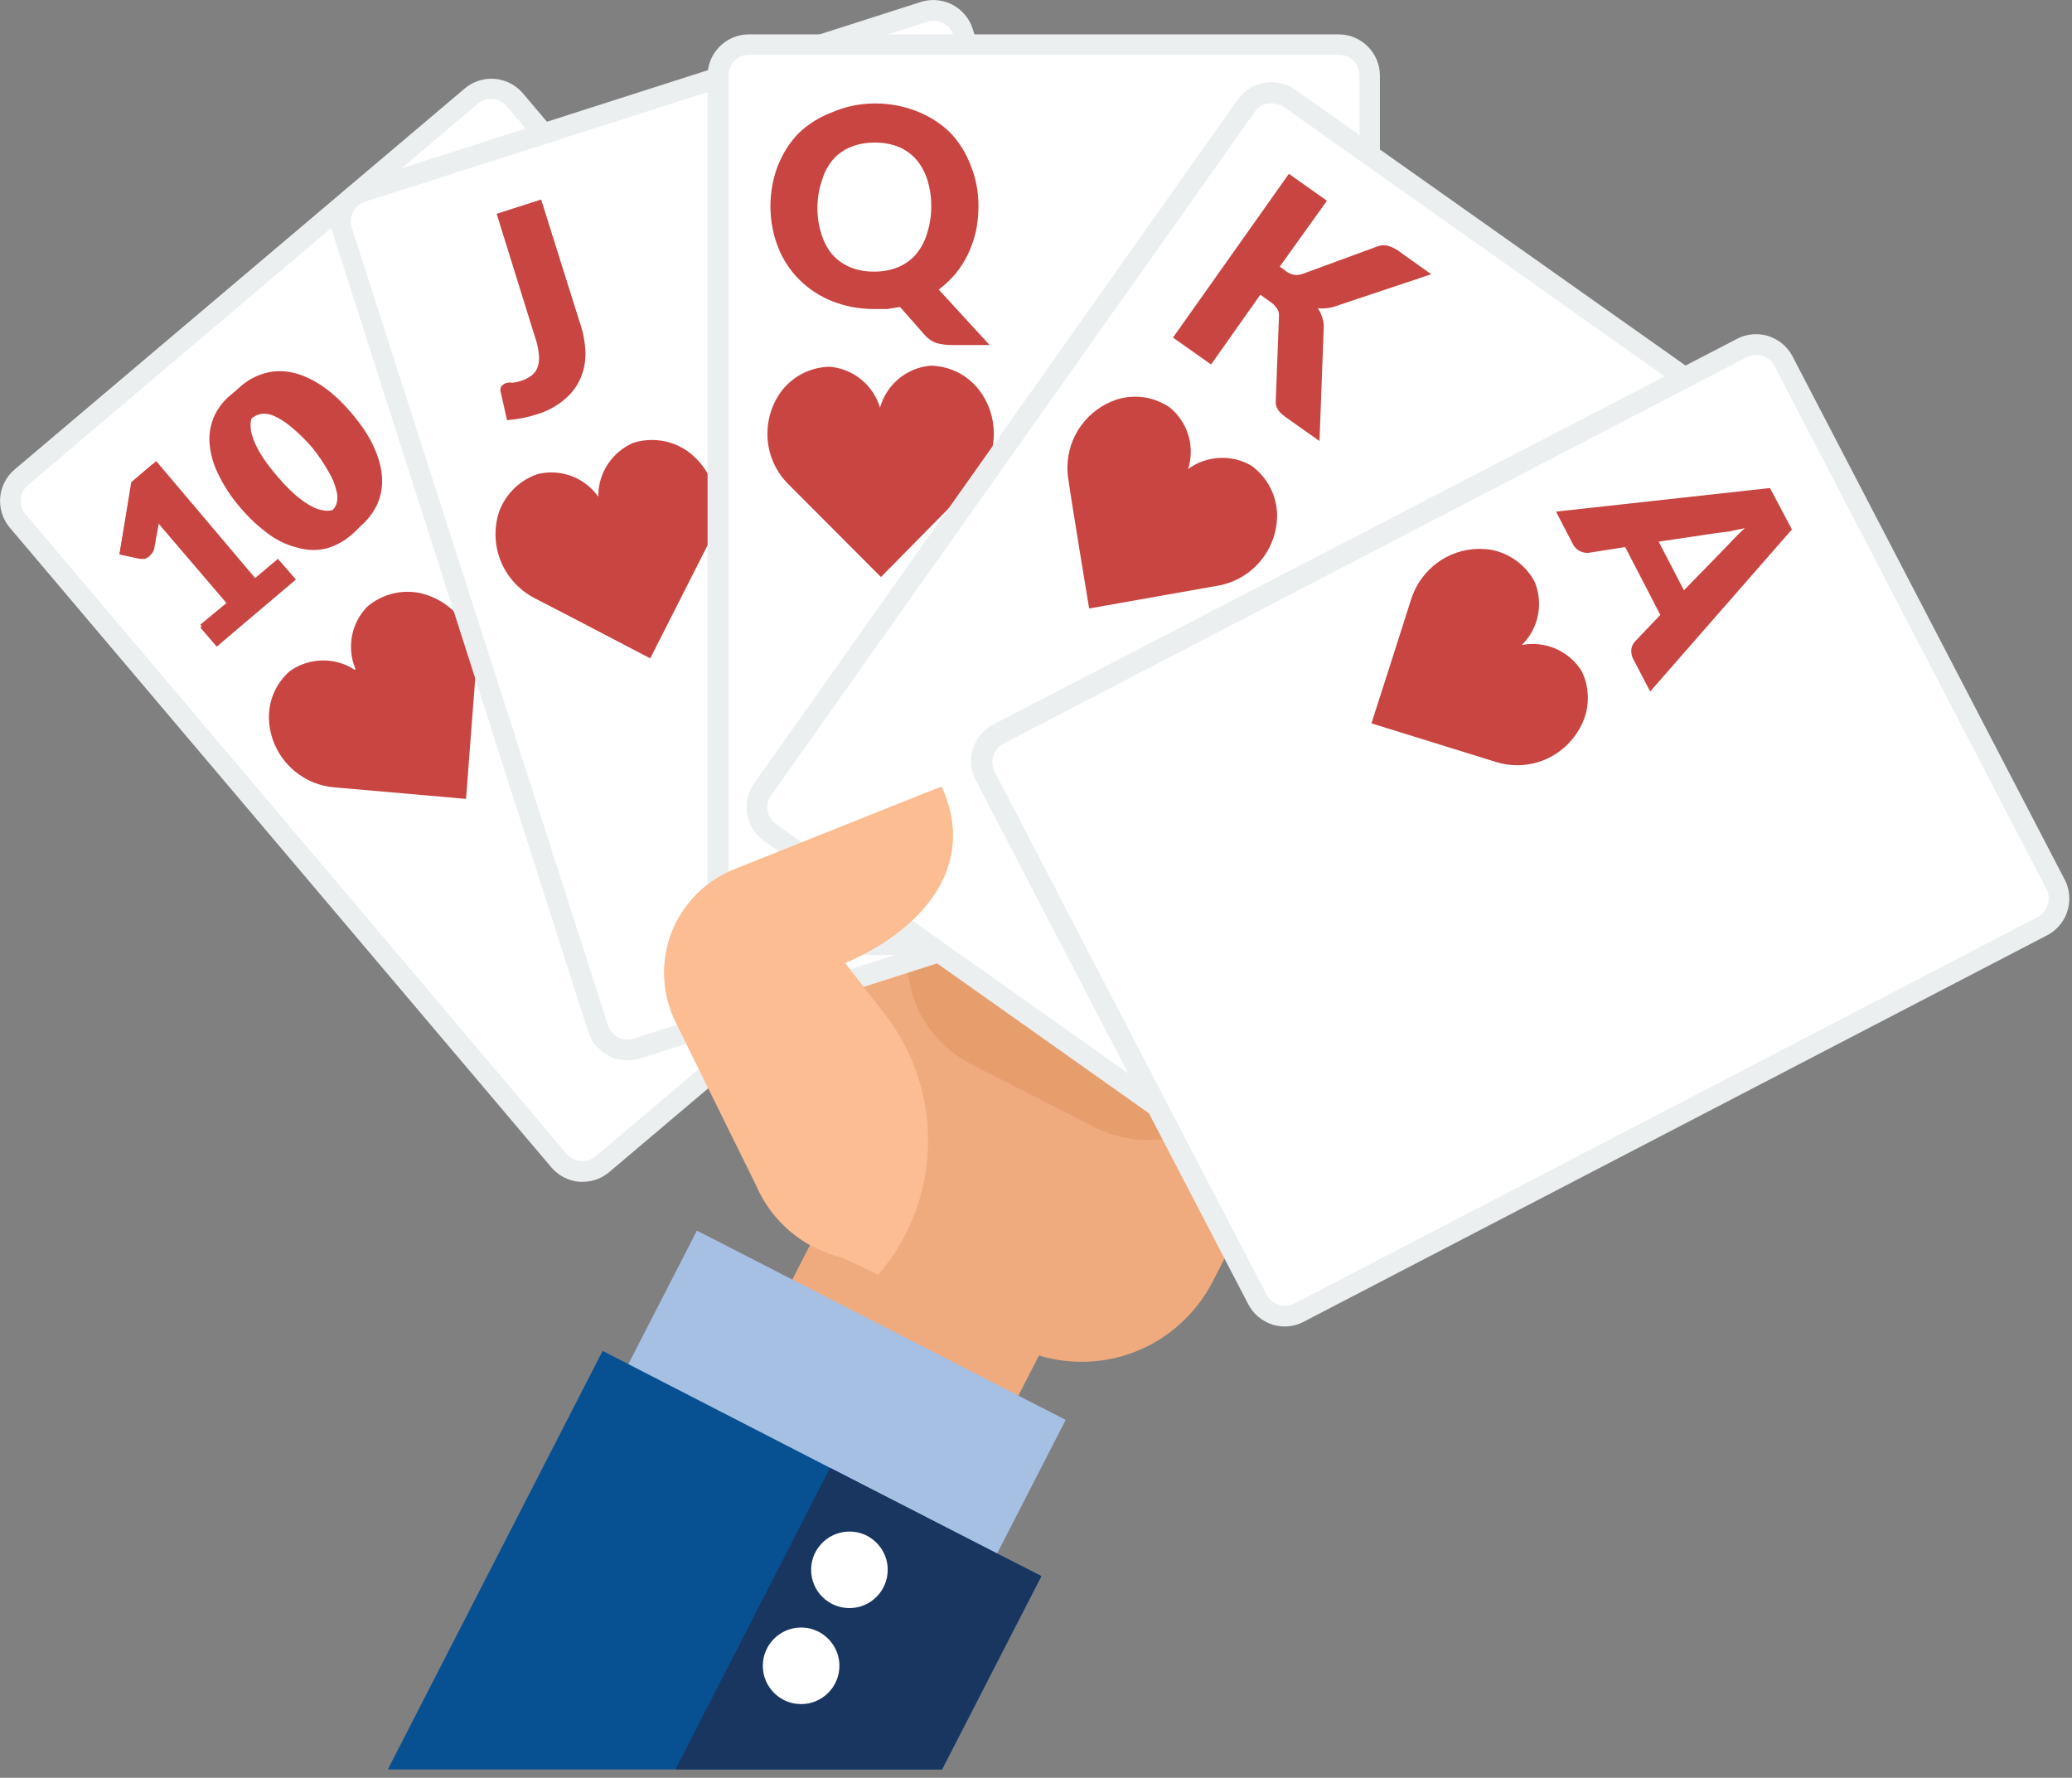
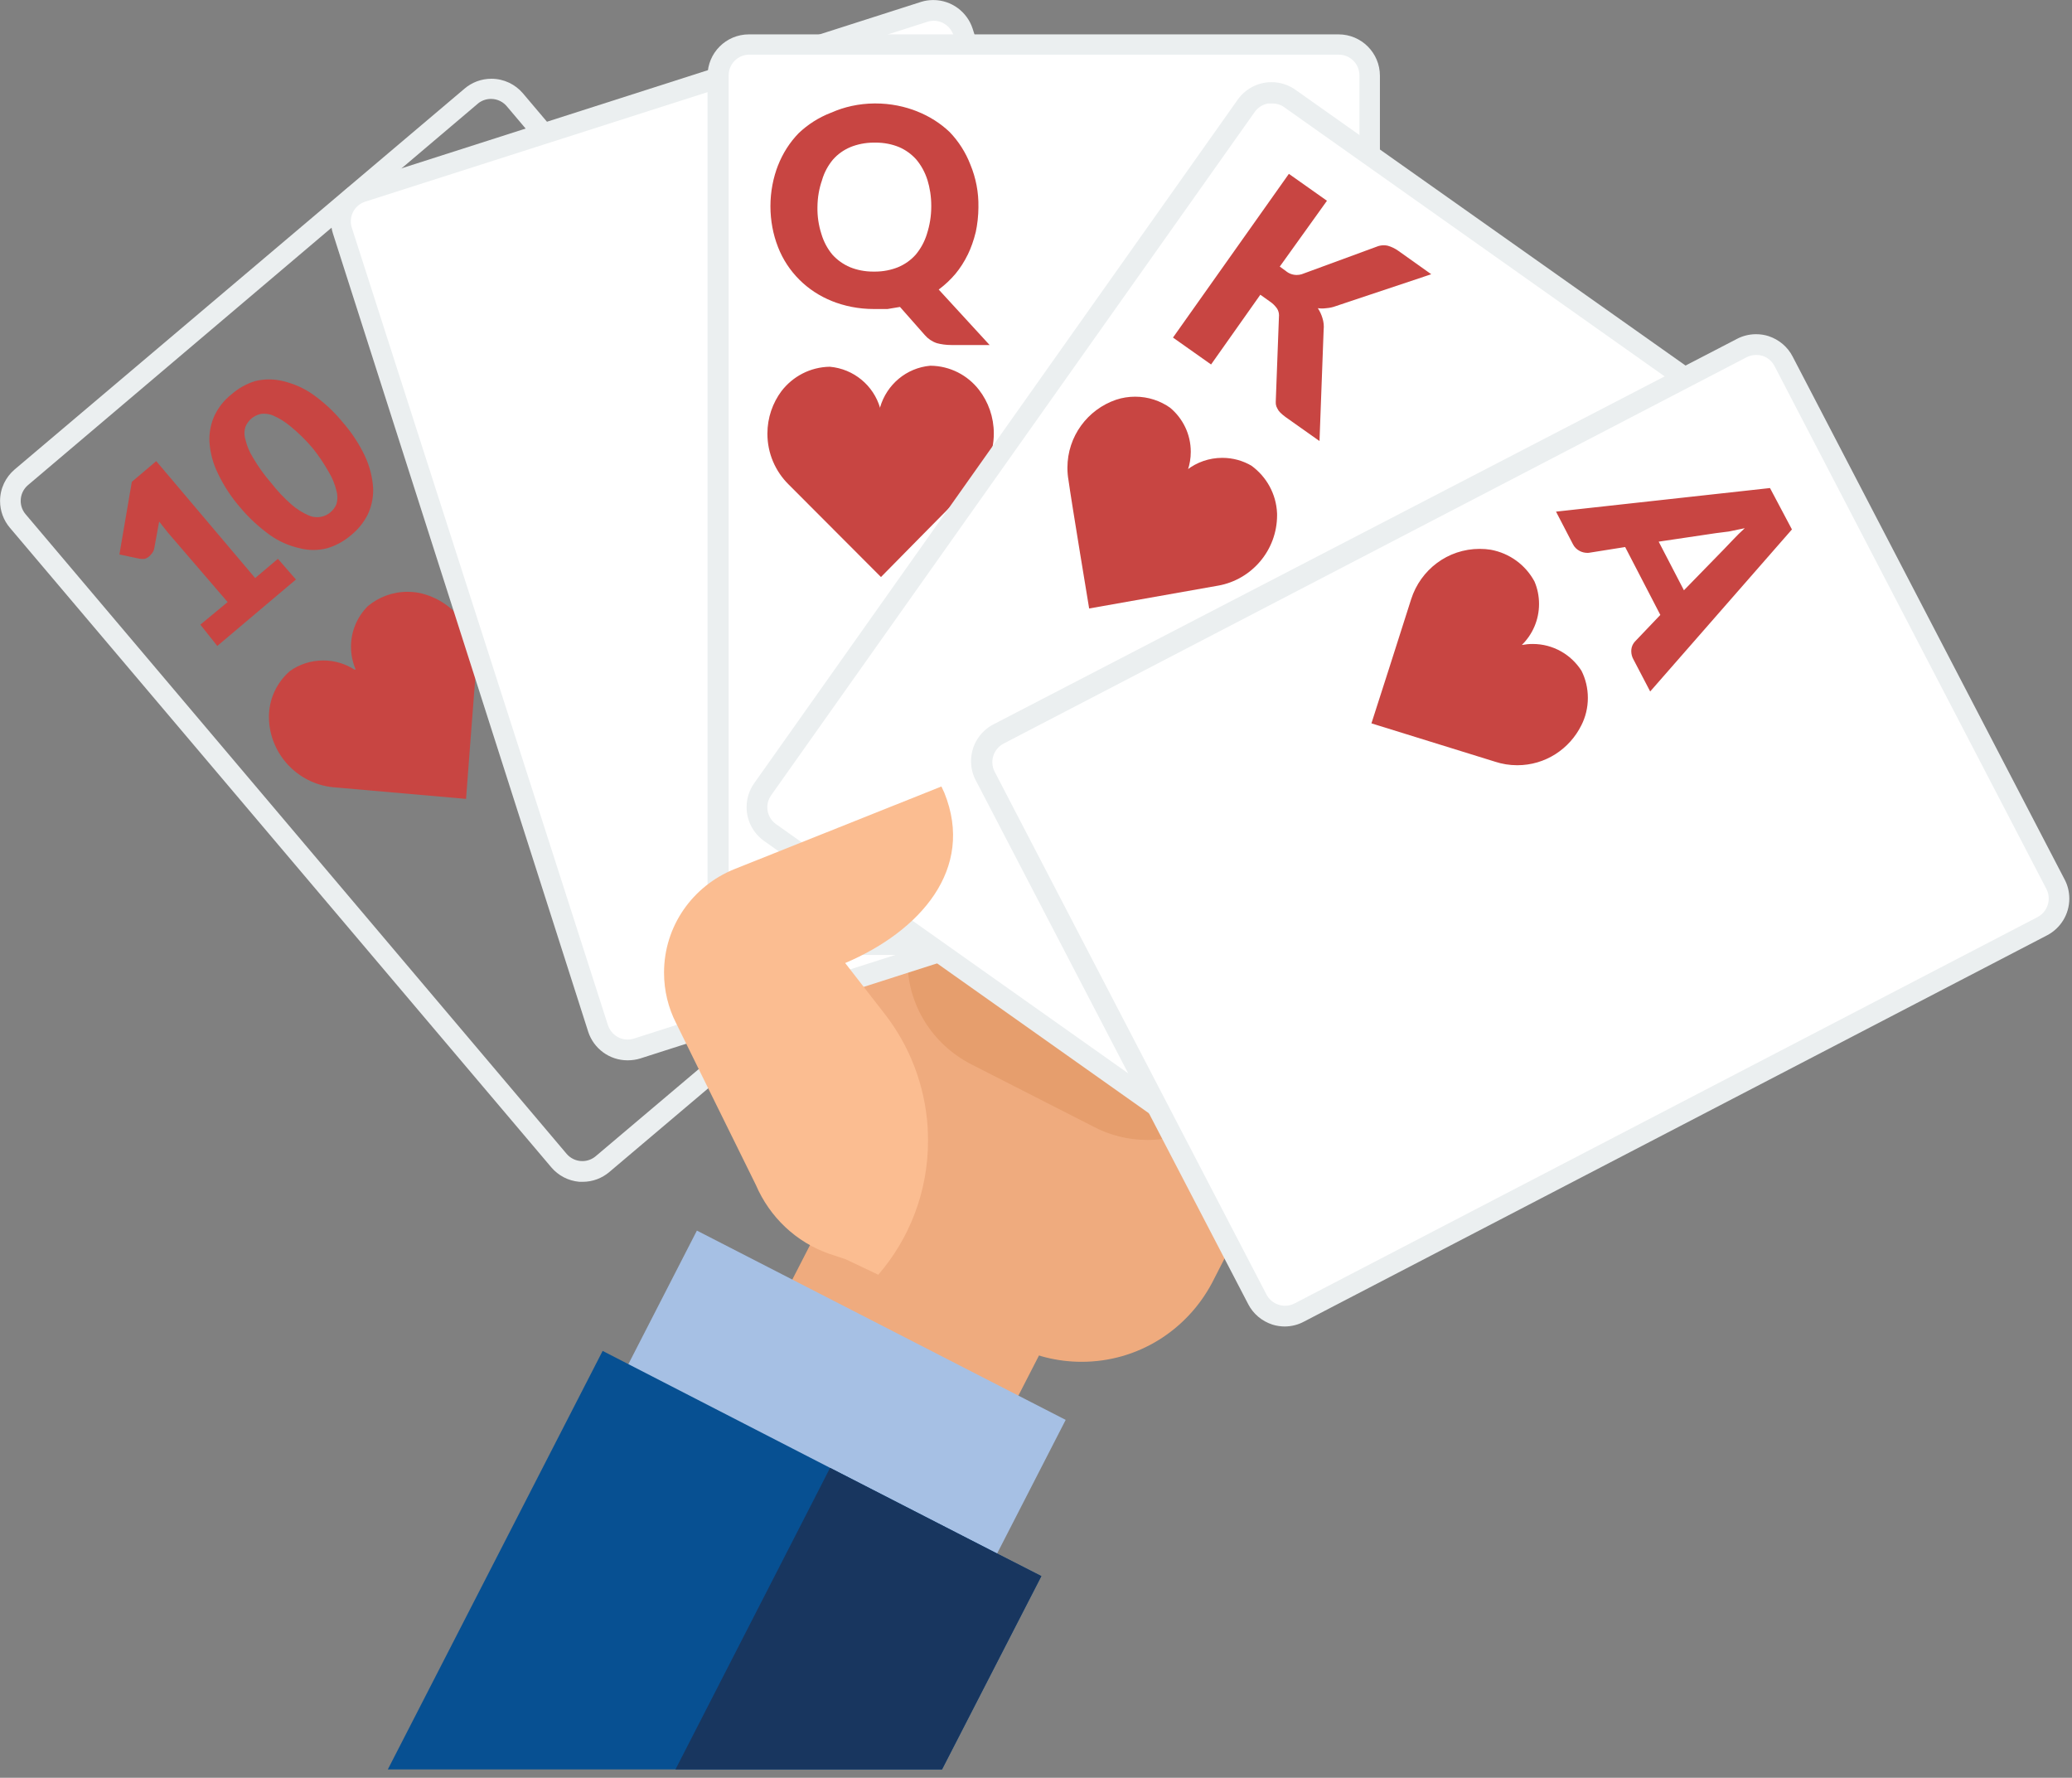
<svg xmlns="http://www.w3.org/2000/svg" version="1.1" width="190" height="163" viewBox="0 0 190 163">
  <rect x="0" y="0" width="190" height="163" fill="#808080" stroke="none" />
  <title>royal-flush</title>
  <g id="icomoon-ignore">
</g>
  <path fill="#efab7e" d="M76.306 110.206l-8.346 16.259 20.732 10.64 8.344-16.257-20.732-10.642z" />
  <path fill="#efab7e" d="M89.323 59.758l39.054 24.195-17.25 33.703c-2.309 4.317-6.786 7.204-11.938 7.204-2.267 0-4.403-0.559-6.278-1.546l0.074 0.035-16.396-8.426c-2.006-1.038-3.663-2.495-4.905-4.265l-0.029-0.043c-0.385-0.543-0.757-1.165-1.082-1.814l-0.038-0.083c-0.812-1.68-1.287-3.654-1.287-5.739 0-2.265 0.56-4.399 1.55-6.271l-0.035 0.073 18.559-37.024z" />
  <path fill="#e69e6d" d="M114.677 98.546v0.19c-1.8 3.46-5.358 5.783-9.459 5.783-1.771 0-3.44-0.433-4.909-1.199l0.059 0.028-11.386-5.807c-3.453-1.807-5.769-5.365-5.769-9.463 0-1.776 0.435-3.451 1.204-4.923l-0.028 0.059v-0.19c1.797-3.451 5.347-5.767 9.438-5.767 1.772 0 3.442 0.434 4.91 1.202l-0.058-0.028 11.386 5.807c3.463 1.794 5.789 5.35 5.789 9.45 0 1.774-0.436 3.447-1.206 4.916l0.028-0.058z" />
  <path fill="#a6c0e4" d="M63.906 112.828l-8.076 15.736 33.817 17.356 8.075-15.734-33.817-17.356z" />
  <path fill="#fbbd91" d="M120.559 74.218l-6.699 13.075c-0.316 0.654-0.501 1.423-0.501 2.235 0 2.075 1.206 3.868 2.956 4.716l0.031 0.014 0.228 0.114c0.728 0.41 1.599 0.652 2.526 0.652 1.959 0 3.665-1.079 4.558-2.675l0.014-0.026 6.661-12.98c0.372-0.706 0.591-1.543 0.591-2.431 0-2.112-1.237-3.936-3.026-4.785l-0.032-0.014c-0.754-0.436-1.659-0.693-2.624-0.693-2.014 0-3.767 1.12-4.668 2.771l-0.014 0.028z" />
  <path fill="#fbbd91" d="M108.907 72.206l-9.488 18.521c-0.377 0.716-0.599 1.564-0.599 2.464 0 2.076 1.178 3.877 2.903 4.771l0.030 0.014 0.778 0.418c0.714 0.373 1.559 0.592 2.456 0.592 2.077 0 3.88-1.175 4.779-2.896l0.014-0.030 9.488-18.521c0.374-0.72 0.593-1.572 0.593-2.475 0-2.098-1.182-3.919-2.916-4.836l-0.030-0.014-0.664-0.323c-0.73-0.387-1.595-0.615-2.514-0.615-2.088 0-3.902 1.175-4.816 2.9l-0.014 0.030z" />
-   <path fill="#fbbd91" d="M104.050 58.828l-11.386 22.393c-0.378 0.716-0.6 1.565-0.6 2.466 0 2.032 1.128 3.8 2.792 4.712l0.028 0.014 0.778 0.398c0.716 0.377 1.564 0.599 2.464 0.599 2.076 0 3.877-1.178 4.771-2.903l0.014-0.030 11.519-22.374c0.377-0.724 0.597-1.581 0.597-2.489 0-2.11-1.192-3.942-2.94-4.859l-0.030-0.014-0.645-0.323c-0.722-0.376-1.576-0.596-2.482-0.596-2.122 0-3.961 1.209-4.867 2.975l-0.014 0.031z" />
  <path fill="#fbbd91" d="M89.323 59.758l1.158 19.205c0.266 2.636 2.474 4.677 5.158 4.677 0.189 0 0.375-0.010 0.558-0.030l-0.023 0.002h0.873c2.823-0.063 5.087-2.366 5.087-5.198 0-0.034-0-0.068-0.001-0.101v0.005l-1.177-19.261c-0.278-2.666-2.513-4.727-5.23-4.727-0.163 0-0.324 0.007-0.484 0.022l0.021-0.001h-0.721c-2.89 0.031-5.22 2.381-5.22 5.275 0 0.047 0.001 0.094 0.002 0.14l-0-0.007z" />
  <path fill="#075092" d="M91.62 142.534l-15.504-7.951-1.727 3.378v0.019l1.727-3.397-20.855-10.722-19.698 38.371h50.82l9.109-17.724-3.871-1.974z" />
  <path fill="#18365f" d="M86.382 162.232l9.109-17.724-3.871-1.974-15.504-7.951-1.727 3.378-12.449 24.271h24.442z" />
-   <path fill="#fff" d="M79.494 140.807c1.142 0.595 1.908 1.77 1.908 3.123 0 1.939-1.572 3.511-3.511 3.511s-3.511-1.572-3.511-3.511c0-0.586 0.144-1.139 0.398-1.625l-0.009 0.019c0.601-1.137 1.777-1.899 3.13-1.899 0.582 0 1.131 0.141 1.615 0.39l-0.020-0.009zM74.996 149.575c1.18 0.583 1.977 1.777 1.977 3.158 0 1.939-1.572 3.511-3.511 3.511-0.612 0-1.188-0.157-1.689-0.432l0.018 0.009c-1.104-0.606-1.84-1.761-1.84-3.087 0-1.939 1.572-3.511 3.511-3.511 0.558 0 1.086 0.13 1.555 0.362l-0.021-0.009zM43.21 8.843l-41.312 34.917c-0.619 0.525-1.008 1.304-1.008 2.173 0 0.699 0.252 1.339 0.67 1.835l-0.004-0.004 49.681 58.638c0.525 0.619 1.304 1.008 2.173 1.008 0.699 0 1.339-0.252 1.835-0.67l-0.004 0.004 41.274-34.917c0.598-0.525 0.974-1.29 0.974-2.144 0-0.722-0.269-1.381-0.711-1.882l0.003 0.003-49.548-58.619c-0.526-0.624-1.308-1.018-2.181-1.018-0.704 0-1.349 0.256-1.846 0.679l0.004-0.003z" />
  <path fill="#ebeff0" d="M53.419 108.357h-0.285c-1.038-0.089-1.947-0.584-2.576-1.323l-0.004-0.005-49.662-58.657c-0.551-0.654-0.886-1.507-0.886-2.437 0-1.158 0.518-2.195 1.336-2.891l0.005-0.004 41.255-34.917c0.658-0.561 1.518-0.903 2.458-0.903 1.157 0 2.193 0.518 2.889 1.334l0.004 0.005 49.624 58.638c0.557 0.656 0.895 1.513 0.895 2.448 0 1.162-0.522 2.202-1.345 2.899l-0.006 0.005-41.255 34.917c-0.656 0.555-1.511 0.892-2.444 0.892-0.001 0-0.003 0-0.004 0h0zM43.836 9.488l-41.274 34.993c-0.408 0.35-0.664 0.866-0.664 1.442 0 0.472 0.172 0.904 0.458 1.236l-0.002-0.003 49.605 58.638c0.35 0.408 0.866 0.664 1.442 0.664 0.472 0 0.904-0.172 1.236-0.458l-0.003 0.002 41.274-34.898c0.362-0.325 0.606-0.775 0.663-1.281l0.001-0.009c0.004-0.044 0.006-0.094 0.006-0.146 0-0.475-0.175-0.909-0.463-1.242l0.002 0.002-49.605-58.638c-0.351-0.441-0.887-0.721-1.489-0.721-0.451 0-0.865 0.157-1.191 0.42l0.004-0.003z" />
  <path fill="#c84542" d="M32.621 61.39c-0.275-0.617-0.435-1.337-0.435-2.094 0-1.45 0.587-2.762 1.536-3.713l-0 0c0.98-0.822 2.255-1.322 3.647-1.322 0.422 0 0.834 0.046 1.23 0.133l-0.038-0.007c2.947 0.696 5.107 3.304 5.107 6.417 0 0.186-0.008 0.37-0.023 0.552l0.002-0.024c-0.171 2.106-0.911 11.917-0.911 11.917l-11.898-1.044c-3.301-0.19-5.936-2.798-6.166-6.071l-0.001-0.021c-0.008-0.111-0.012-0.241-0.012-0.371 0-1.673 0.737-3.174 1.904-4.197l0.006-0.006c0.854-0.615 1.92-0.983 3.073-0.983 1.057 0 2.042 0.31 2.869 0.844l-0.021-0.013z" />
  <path fill="#fff" d="M84.75 1.082l-51.484 16.472c-1.181 0.379-2.021 1.468-2.021 2.752 0 0.298 0.045 0.585 0.129 0.855l-0.005-0.020 23.474 73.155c0.362 1.184 1.445 2.031 2.726 2.031 0.307 0 0.604-0.049 0.881-0.139l-0.020 0.006 51.465-16.491c1.183-0.37 2.026-1.456 2.026-2.738 0-0.303-0.047-0.595-0.134-0.868l0.006 0.020-23.455-73.193c-0.362-1.184-1.446-2.031-2.727-2.031-0.307 0-0.603 0.049-0.88 0.138l0.020-0.006z" />
  <path fill="#ebeff0" d="M57.557 97.218c-0.003 0-0.007 0-0.010 0-1.683 0-3.109-1.095-3.607-2.611l-0.008-0.027-23.398-73.155c-0.114-0.344-0.179-0.74-0.179-1.152 0-1.679 1.090-3.103 2.6-3.603l0.027-0.008 51.484-16.491c0.333-0.106 0.715-0.167 1.112-0.167 1.681 0 3.107 1.093 3.606 2.607l0.008 0.027 23.455 73.155c0.114 0.344 0.179 0.74 0.179 1.152 0 1.679-1.090 3.103-2.6 3.603l-0.027 0.008-51.484 16.491c-0.345 0.108-0.743 0.171-1.154 0.171-0.001 0-0.002 0-0.004 0h0zM85.054 1.993l-51.484 16.472c-0.813 0.226-1.4 0.96-1.4 1.831 0 0.207 0.033 0.406 0.094 0.592l-0.004-0.013 23.493 73.136c0.258 0.763 0.967 1.302 1.802 1.302 0.204 0 0.4-0.032 0.584-0.091l-0.013 0.004 51.484-16.472c0.772-0.252 1.319-0.966 1.319-1.807 0-0.202-0.031-0.396-0.090-0.578l0.004 0.013-23.417-73.174c-0.258-0.763-0.967-1.302-1.802-1.302-0.204 0-0.4 0.032-0.584 0.091l0.013-0.004z" />
-   <path fill="#c84542" d="M54.862 45.544c-0-0.021-0-0.046-0-0.071 0-2.184 1.323-4.060 3.211-4.869l0.034-0.013c0.501-0.16 1.078-0.252 1.676-0.252 1.212 0 2.335 0.378 3.258 1.024l-0.018-0.012c1.669 1.206 2.743 3.147 2.743 5.338 0 1.1-0.27 2.137-0.749 3.048l0.017-0.036c-0.968 1.898-5.408 10.665-5.408 10.665s-8.729-4.573-10.608-5.522c-2.143-1.121-3.581-3.328-3.581-5.872 0-0.744 0.123-1.459 0.35-2.126l-0.014 0.047c0.615-1.63 1.909-2.88 3.527-3.423l0.040-0.012c0.365-0.090 0.784-0.142 1.215-0.142 1.772 0 3.34 0.873 4.296 2.213l0.011 0.016zM53.135 29.471c0.321 0.898 0.507 1.837 0.55 2.79 0.002 0.057 0.003 0.123 0.003 0.19 0 0.809-0.169 1.578-0.473 2.275l0.014-0.037c-0.333 0.756-0.816 1.39-1.415 1.891l-0.008 0.007c-0.691 0.599-1.514 1.067-2.418 1.353l-0.049 0.013c-0.833 0.284-1.801 0.486-2.804 0.567l-0.043 0.003-0.55-2.467c-0.036-0.087-0.058-0.188-0.058-0.294s0.021-0.207 0.060-0.299l-0.002 0.005c0.137-0.187 0.334-0.322 0.563-0.378l0.007-0.001c0.077-0.012 0.166-0.019 0.256-0.019s0.179 0.007 0.266 0.020l-0.010-0.001c0.258-0.027 0.512-0.084 0.759-0.171 0.37-0.119 0.691-0.287 0.977-0.5l-0.009 0.006c0.252-0.197 0.444-0.461 0.547-0.767l0.003-0.011c0.084-0.243 0.132-0.523 0.132-0.815 0-0.107-0.007-0.213-0.019-0.317l0.001 0.012c-0.052-0.58-0.173-1.115-0.356-1.62l0.014 0.044-3.53-11.348 4.080-1.309 3.511 11.177z" />
  <path fill="#fff" d="M122.779 4.099h-54.065c-1.572 0-2.846 1.274-2.846 2.846v0 76.818c0 1.572 1.274 2.846 2.846 2.846v0h54.046c1.572 0 2.846-1.274 2.846-2.846v0-76.818c0-1.572-1.274-2.846-2.846-2.846v0z" />
  <path fill="#ebeff0" d="M122.723 87.559h-54.046c-2.096 0-3.795-1.699-3.795-3.795v0-76.818c0-2.096 1.699-3.795 3.795-3.795v0h54.065c2.096 0 3.795 1.699 3.795 3.795v0 76.818c0 2.096-1.699 3.795-3.795 3.795v0h-0.019zM68.715 5.010c-1.048 0-1.898 0.85-1.898 1.898v0 76.818c0 1.048 0.85 1.898 1.898 1.898v0h54.046c0.528-0.002 1.004-0.22 1.347-0.569l0-0c0.338-0.341 0.548-0.81 0.55-1.328v-76.818c0-1.048-0.85-1.898-1.898-1.898v0h-54.046z" />
  <path fill="#c84542" d="M80.708 37.327c0.611-2.074 2.41-3.598 4.591-3.794l0.020-0.001c1.812 0.017 3.419 0.878 4.45 2.207l0.010 0.013c0.844 1.093 1.353 2.484 1.353 3.992 0 1.822-0.742 3.471-1.941 4.661l-0 0c-1.499 1.48-8.407 8.502-8.407 8.502l-8.483-8.502c-1.193-1.186-1.931-2.828-1.931-4.643 0-1.467 0.483-2.822 1.298-3.914l-0.012 0.017c1.034-1.345 2.633-2.211 4.436-2.239h0.004c2.201 0.197 4 1.721 4.602 3.758l0.009 0.037zM89.722 18.977c-0.005 0.816-0.094 1.608-0.26 2.371l0.014-0.075c-0.19 0.783-0.437 1.466-0.748 2.112l0.027-0.063c-0.331 0.68-0.71 1.265-1.151 1.799l0.012-0.015c-0.457 0.538-0.961 1.012-1.513 1.425l-0.024 0.017 4.668 5.086h-3.454c-0.018 0-0.039 0-0.060 0-0.471 0-0.928-0.062-1.362-0.179l0.036 0.008c-0.441-0.149-0.813-0.404-1.098-0.737l-0.003-0.003-2.277-2.581-1.139 0.19h-1.177c-0.032 0-0.069 0-0.106 0-1.369 0-2.676-0.265-3.873-0.747l0.070 0.025c-2.292-0.909-4.072-2.694-4.951-4.932l-0.021-0.059c-0.432-1.101-0.683-2.376-0.683-3.71s0.251-2.609 0.707-3.781l-0.024 0.071c0.451-1.158 1.094-2.149 1.9-2.982l-0.002 0.002c0.842-0.804 1.846-1.448 2.956-1.877l0.061-0.021c1.156-0.517 2.505-0.823 3.924-0.835h0.005c0.032-0 0.069-0 0.106-0 1.369 0 2.676 0.265 3.873 0.747l-0.070-0.025c1.162 0.458 2.158 1.101 3.002 1.902l-0.004-0.004c0.824 0.858 1.469 1.871 1.898 2.979 0.512 1.234 0.765 2.556 0.74 3.89zM85.395 18.977c0-0.034 0.001-0.074 0.001-0.115 0-0.832-0.125-1.635-0.358-2.391l0.015 0.058c-0.228-0.73-0.578-1.363-1.032-1.906l0.007 0.009c-0.438-0.492-0.976-0.884-1.584-1.146l-0.029-0.011c-0.62-0.253-1.34-0.399-2.094-0.399-0.031 0-0.062 0-0.093 0.001h0.005c-0.032-0.001-0.069-0.001-0.107-0.001-0.761 0-1.487 0.147-2.152 0.413l0.039-0.014c-0.646 0.266-1.192 0.66-1.628 1.153l-0.004 0.005c-0.446 0.533-0.792 1.167-0.996 1.861l-0.009 0.037c-0.258 0.729-0.41 1.57-0.417 2.445v0.003c-0.017 0.835 0.104 1.67 0.361 2.467 0.217 0.731 0.562 1.364 1.013 1.906l-0.007-0.009c0.452 0.501 1.010 0.898 1.632 1.158 0.621 0.253 1.341 0.4 2.095 0.4 0.037 0 0.075-0 0.112-0.001l-0.006 0c0.026 0 0.057 0.001 0.088 0.001 0.754 0 1.474-0.147 2.132-0.413l-0.038 0.014c0.646-0.268 1.191-0.661 1.628-1.153l0.004-0.004c0.447-0.535 0.797-1.167 1.014-1.859l0.011-0.039c0.258-0.797 0.393-1.63 0.398-2.467z" />
  <path fill="#fff" d="M162.384 40.193l-44.14-31.217c-0.457-0.321-1.024-0.514-1.637-0.514-0.956 0-1.803 0.468-2.324 1.188l-0.006 0.008-44.349 62.718c-0.326 0.457-0.521 1.026-0.521 1.641 0 0.957 0.472 1.803 1.195 2.319l0.009 0.006 44.121 31.217c0.457 0.321 1.024 0.514 1.637 0.514 0.956 0 1.803-0.468 2.324-1.188l0.006-0.008 44.368-62.623c0.321-0.457 0.514-1.024 0.514-1.637 0-0.956-0.468-1.803-1.188-2.324l-0.008-0.006z" />
  <path fill="#ebeff0" d="M116.365 109.021c-0.819-0.004-1.576-0.266-2.194-0.71l0.011 0.008-44.121-31.217c-0.973-0.696-1.599-1.823-1.599-3.096 0-0.816 0.258-1.573 0.696-2.192l-0.008 0.012 44.368-62.718c0.698-0.958 1.816-1.574 3.078-1.574 0.824 0 1.587 0.263 2.209 0.709l-0.011-0.008 44.14 31.198c0.966 0.697 1.587 1.819 1.587 3.087 0 0.82-0.26 1.58-0.703 2.201l0.008-0.012-44.273 62.718c-0.697 0.97-1.822 1.595-3.093 1.595-0.034 0-0.067-0-0.1-0.001l0.005 0zM116.612 9.488h-0.323c-0.513 0.089-0.946 0.374-1.23 0.772l-0.004 0.006-44.349 62.661c-0.215 0.304-0.344 0.682-0.344 1.090 0 0.636 0.313 1.2 0.794 1.544l0.006 0.004 44.121 31.217c0.306 0.219 0.687 0.35 1.099 0.35 0.114 0 0.226-0.010 0.335-0.029l-0.011 0.002c0.505-0.094 0.931-0.378 1.21-0.772l0.004-0.006 44.368-62.68c0.215-0.304 0.344-0.682 0.344-1.090 0-0.636-0.313-1.2-0.794-1.544l-0.006-0.004-44.178-31.255c-0.277-0.168-0.612-0.267-0.971-0.267-0.026 0-0.051 0-0.077 0.002l0.004-0z" />
  <path fill="#c84542" d="M108.851 43.077c0.885-0.685 2.012-1.098 3.234-1.098 0.983 0 1.903 0.267 2.692 0.732l-0.025-0.014c1.375 1.002 2.278 2.58 2.353 4.372l0 0.011c0.001 0.045 0.002 0.099 0.002 0.153 0 3.231-2.334 5.917-5.408 6.464l-0.040 0.006-11.785 2.087s-1.613-9.716-1.898-11.785c-0.061-0.336-0.095-0.723-0.095-1.118 0-2.89 1.862-5.345 4.452-6.232l0.046-0.014c0.512-0.171 1.101-0.27 1.714-0.27 1.199 0 2.309 0.378 3.219 1.022l-0.017-0.012c1.163 0.971 1.898 2.421 1.898 4.043 0 0.59-0.097 1.157-0.277 1.687l0.011-0.037zM117.352 24.442l0.55 0.398c0.27 0.231 0.622 0.371 1.008 0.371 0.162 0 0.318-0.025 0.464-0.070l-0.011 0.003 6.87-2.524c0.194-0.083 0.419-0.131 0.656-0.131 0.124 0 0.244 0.013 0.361 0.038l-0.011-0.002c0.355 0.099 0.689 0.258 0.987 0.474l3.017 2.144-8.748 2.922c-0.256 0.099-0.553 0.166-0.863 0.189l-0.010 0.001c-0.258 0.038-0.52 0.038-0.778 0 0.18 0.275 0.323 0.577 0.418 0.892 0.116 0.355 0.156 0.731 0.114 1.101l-0.379 10.19-3.112-2.201c-0.183-0.132-0.344-0.269-0.494-0.418l0 0c-0.109-0.106-0.198-0.232-0.262-0.372l-0.003-0.008c-0.066-0.109-0.113-0.237-0.132-0.374l-0.001-0.005c-0.005-0.065-0.007-0.141-0.007-0.218s0.003-0.153 0.008-0.228l-0.001 0.010 0.285-7.591c0.004-0.035 0.006-0.075 0.006-0.115 0-0.231-0.066-0.447-0.179-0.63l0.003 0.005c-0.186-0.264-0.413-0.485-0.674-0.658l-0.009-0.006-0.854-0.607-4.517 6.395-3.492-2.467 10.627-15.011 3.492 2.467-4.327 6.035z" />
  <path fill="#fff" d="M188.496 81.088l-24.935-47.954c-0.481-0.913-1.424-1.524-2.509-1.524-0.47 0-0.912 0.114-1.302 0.317l0.016-0.007-68.183 35.43c-0.91 0.487-1.518 1.431-1.518 2.517 0 0.466 0.112 0.906 0.31 1.294l-0.007-0.016 24.935 47.992c0.481 0.913 1.424 1.524 2.509 1.524 0.47 0 0.912-0.114 1.302-0.317l-0.016 0.007 68.183-35.43c0.91-0.487 1.518-1.431 1.518-2.517 0-0.466-0.112-0.906-0.31-1.294l0.007 0.016z" />
  <path fill="#ebeff0" d="M117.827 121.622c-0.385 0-0.77-0.057-1.139-0.171-0.983-0.317-1.774-0.996-2.229-1.876l-0.010-0.021-24.935-47.935c-0.296-0.528-0.47-1.159-0.47-1.831 0-1.457 0.821-2.722 2.025-3.359l0.021-0.010 68.202-35.354c0.506-0.266 1.105-0.423 1.741-0.423 0.408 0 0.801 0.065 1.17 0.184l-0.027-0.007c0.976 0.322 1.758 1 2.21 1.876l0.010 0.021 24.935 47.935c0.267 0.506 0.423 1.105 0.423 1.742 0 1.453-0.816 2.715-2.016 3.353l-0.021 0.010-68.165 35.43c-0.501 0.269-1.094 0.43-1.725 0.436h-0.002zM161.037 32.545c-0.002 0-0.005 0-0.008 0-0.316 0-0.614 0.077-0.876 0.214l0.011-0.005-68.146 35.43c-0.443 0.236-0.776 0.631-0.926 1.106l-0.004 0.013c-0.058 0.174-0.092 0.375-0.092 0.583 0 0.313 0.076 0.609 0.211 0.87l-0.005-0.011 24.935 47.954c0.236 0.443 0.631 0.776 1.106 0.926l0.013 0.004c0.174 0.058 0.375 0.092 0.583 0.092 0.313 0 0.609-0.076 0.87-0.211l-0.011 0.005 68.146-35.43c0.443-0.236 0.776-0.631 0.926-1.106l0.004-0.013c0.058-0.174 0.092-0.375 0.092-0.583 0-0.313-0.076-0.609-0.211-0.87l0.005 0.011-24.935-47.954c-0.233-0.451-0.628-0.79-1.106-0.945l-0.013-0.004c-0.159-0.048-0.342-0.076-0.532-0.076-0.013 0-0.026 0-0.039 0h0.002z" />
  <path fill="#c84542" d="M139.593 59.131c0.288-0.055 0.618-0.087 0.956-0.087 1.872 0 3.517 0.972 4.459 2.438l0.013 0.021c0.368 0.725 0.584 1.58 0.584 2.486s-0.216 1.761-0.599 2.518l0.015-0.032c-1.086 2.2-3.314 3.687-5.889 3.687-0.71 0-1.393-0.113-2.033-0.322l0.046 0.013-11.386-3.53s3.017-9.374 3.643-11.386c0.865-2.696 3.35-4.612 6.283-4.612 0.355 0 0.703 0.028 1.042 0.082l-0.037-0.005c1.753 0.32 3.202 1.407 4.008 2.892l0.015 0.030c0.262 0.605 0.415 1.31 0.415 2.050 0 1.47-0.601 2.8-1.571 3.756l-0.001 0.001zM18.37 57.272l2.505-2.069-5.484-6.376-0.797-1.006-0.437 2.391c-0.020 0.149-0.067 0.284-0.136 0.404l0.003-0.005c-0.070 0.107-0.145 0.2-0.228 0.285l0-0c-0.133 0.157-0.306 0.276-0.505 0.339l-0.008 0.002c-0.066 0.009-0.141 0.014-0.218 0.014s-0.153-0.005-0.227-0.015l0.009 0.001-1.898-0.398 1.139-6.661 2.239-1.898 9.071 10.722 2.087-1.765 1.651 1.898-7.211 6.091-1.556-1.955z" />
-   <path fill="#c84542" d="M25.41 51.503l1.501 1.757-7.042 6.025-1.503-1.757 2.492-2.131-5.875-6.87c-0.243-0.283-0.494-0.597-0.733-0.921l-0.032-0.045-0.474 2.774c-0.057 0.311-0.242 0.57-0.496 0.726l-0.005 0.003c-0.101 0.055-0.218 0.095-0.342 0.117l-0.007 0.001c-0.038 0.005-0.083 0.008-0.127 0.008-0.063 0-0.125-0.006-0.184-0.016l0.006 0.001-1.621-0.37 1.063-6.572 1.964-1.679 9.244 10.807 2.173-1.858zM32.209 37.851c0.937 1.097 1.634 2.15 2.087 3.16 0.455 1.010 0.702 1.958 0.74 2.845 0.004 0.076 0.006 0.165 0.006 0.255 0 0.794-0.177 1.546-0.494 2.219l0.014-0.032c-0.373 0.77-0.881 1.419-1.5 1.942l-0.009 0.007c-0.603 0.527-1.325 0.934-2.118 1.177l-0.041 0.011c-0.416 0.121-0.894 0.19-1.388 0.19-0.383 0-0.756-0.042-1.115-0.121l0.034 0.006c-0.863-0.182-1.759-0.575-2.685-1.18-0.922-0.611-1.852-1.463-2.79-2.56-0.937-1.095-1.632-2.144-2.087-3.143-0.455-1.010-0.702-1.953-0.74-2.827-0.007-0.096-0.010-0.207-0.010-0.32 0-0.765 0.172-1.491 0.479-2.14l-0.013 0.030c0.366-0.774 0.872-1.427 1.491-1.95l0.008-0.007c0.604-0.528 1.33-0.934 2.129-1.17l0.040-0.010c0.787-0.235 1.617-0.266 2.486-0.089 0.865 0.171 1.761 0.558 2.687 1.163 0.922 0.6 1.852 1.448 2.79 2.543zM29.742 39.961c-0.759-0.888-1.448-1.567-2.069-2.036-0.615-0.473-1.167-0.789-1.655-0.953-0.488-0.161-0.92-0.195-1.3-0.101-0.377 0.088-0.706 0.259-0.979 0.492l0.003-0.003c-0.277 0.237-0.488 0.531-0.634 0.886-0.14 0.351-0.169 0.778-0.085 1.287 0.091 0.501 0.323 1.093 0.695 1.774 0.372 0.679 0.937 1.465 1.698 2.353 0.765 0.894 1.454 1.577 2.069 2.050 0.615 0.474 1.163 0.795 1.645 0.962 0.488 0.161 0.917 0.201 1.283 0.116 0.737-0.175 1.326-0.687 1.604-1.361l0.006-0.015c0.152-0.361 0.186-0.793 0.102-1.302-0.085-0.507-0.313-1.101-0.685-1.782-0.366-0.683-0.932-1.475-1.697-2.368z" />
  <path fill="#c84542" d="M31.406 38.694c0.811 0.92 1.508 1.97 2.052 3.106l0.035 0.082c0.412 0.898 0.657 1.862 0.721 2.846 0.003 0.065 0.005 0.142 0.005 0.219 0 0.809-0.184 1.576-0.512 2.261l0.014-0.032c-0.383 0.754-0.9 1.386-1.526 1.889l-0.011 0.009c-0.616 0.531-1.351 0.941-2.159 1.185l-0.042 0.011c-0.816 0.209-1.67 0.209-2.486 0-1.024-0.23-1.927-0.638-2.719-1.193l0.024 0.016c-1.055-0.757-1.971-1.607-2.771-2.558l-0.019-0.023c-0.8-0.922-1.491-1.971-2.032-3.104l-0.036-0.084c-0.404-0.825-0.669-1.787-0.739-2.804l-0.001-0.024c-0.003-0.065-0.005-0.142-0.005-0.219 0-0.809 0.184-1.576 0.512-2.261l-0.014 0.032c0.361-0.74 0.886-1.391 1.537-1.898 0.609-0.536 1.338-0.952 2.14-1.203l0.042-0.011c0.376-0.095 0.808-0.15 1.253-0.15s0.876 0.055 1.289 0.158l-0.036-0.008c1.024 0.242 1.925 0.648 2.722 1.194l-0.028-0.018c1.062 0.747 1.98 1.598 2.771 2.557l0.019 0.024zM28.636 41.047c-0.63-0.737-1.307-1.396-2.040-1.989l-0.029-0.023c-0.448-0.374-0.961-0.692-1.515-0.933l-0.041-0.016c-0.238-0.097-0.514-0.153-0.803-0.153-0.105 0-0.208 0.007-0.309 0.022l0.012-0.001c-0.329 0.073-0.617 0.219-0.857 0.42l0.003-0.003c-0.235 0.205-0.422 0.458-0.545 0.746l-0.005 0.013c-0.056 0.176-0.089 0.378-0.089 0.588s0.033 0.412 0.093 0.602l-0.004-0.014c0.14 0.592 0.379 1.156 0.702 1.67 0.476 0.816 1.030 1.585 1.651 2.296 0.565 0.731 1.201 1.404 1.898 2.011 0.461 0.398 0.979 0.725 1.537 0.968 0.229 0.106 0.498 0.168 0.781 0.168 0.471 0 0.901-0.171 1.233-0.455l-0.003 0.002c0.24-0.201 0.428-0.455 0.546-0.746l0.005-0.013c0.052-0.179 0.082-0.385 0.082-0.598s-0.030-0.419-0.086-0.613l0.004 0.016c-0.154-0.639-0.389-1.203-0.698-1.716l0.015 0.027c-0.486-0.866-0.995-1.61-1.56-2.307l0.023 0.030zM151.321 63.401l-1.537-2.941c-0.125-0.219-0.199-0.482-0.199-0.761 0-0.059 0.003-0.118 0.010-0.176l-0.001 0.007c0.033-0.273 0.15-0.515 0.323-0.703l-0.001 0.001 2.334-2.448-3.226-6.224-3.34 0.531c-0.034 0.003-0.074 0.004-0.114 0.004-0.248 0-0.484-0.058-0.692-0.16l0.009 0.004c-0.292-0.141-0.523-0.372-0.661-0.656l-0.004-0.008-1.537-2.96 19.622-2.163 2.011 3.795-12.999 14.859zM152.099 49.662l2.315 4.459 3.701-3.795 0.816-0.854c0.323-0.342 0.664-0.683 1.063-1.044l-1.461 0.304-1.195 0.152-5.238 0.778z" />
  <path fill="#fbbd91" d="M77.539 115.454l2.998 1.423c2.835-3.277 4.562-7.58 4.562-12.286 0-0.351-0.010-0.7-0.029-1.046l0.002 0.048v-0.152c-0.249-3.979-1.687-7.58-3.96-10.499l0.032 0.043-3.643-4.687c6.832-2.903 11.936-8.597 9.090-15.618l-0.266-0.569-19.015 7.591c-3.794 1.546-6.419 5.206-6.419 9.479 0 1.656 0.394 3.22 1.095 4.604l-0.027-0.058 2.334 4.744 5.010 10.153c1.281 2.99 3.718 5.278 6.733 6.333l0.080 0.024 1.423 0.474z" />
</svg>